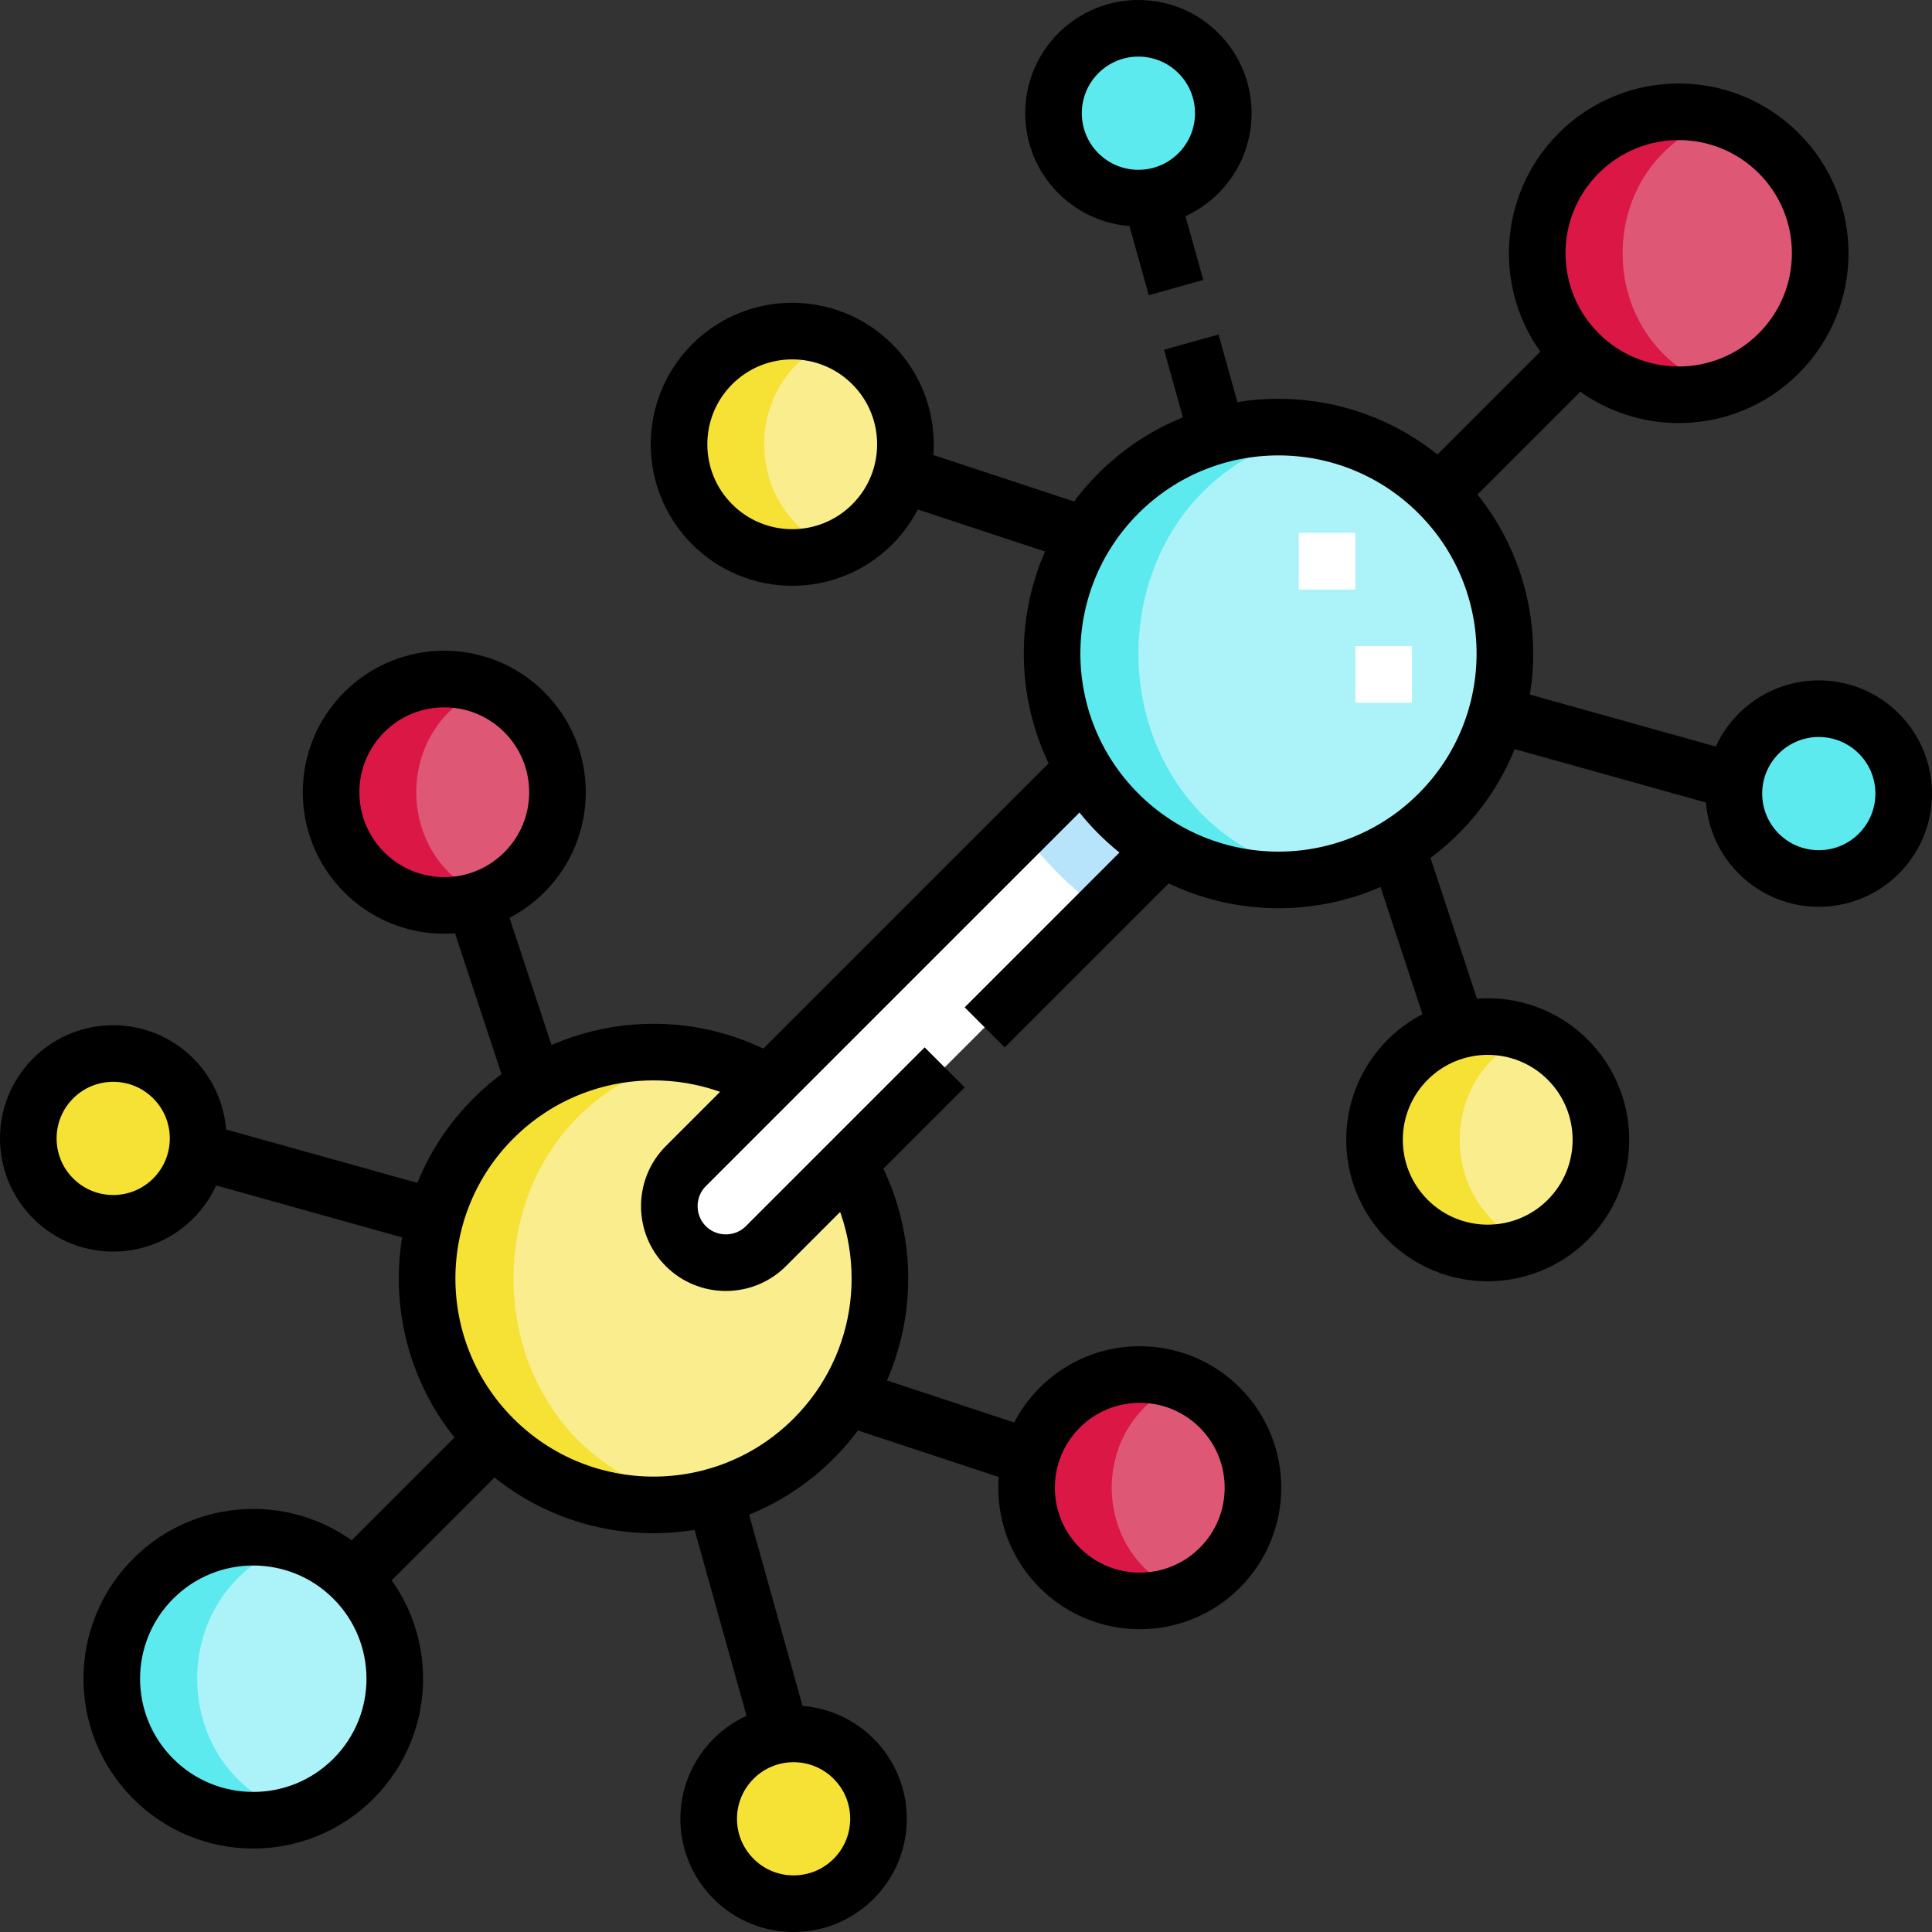
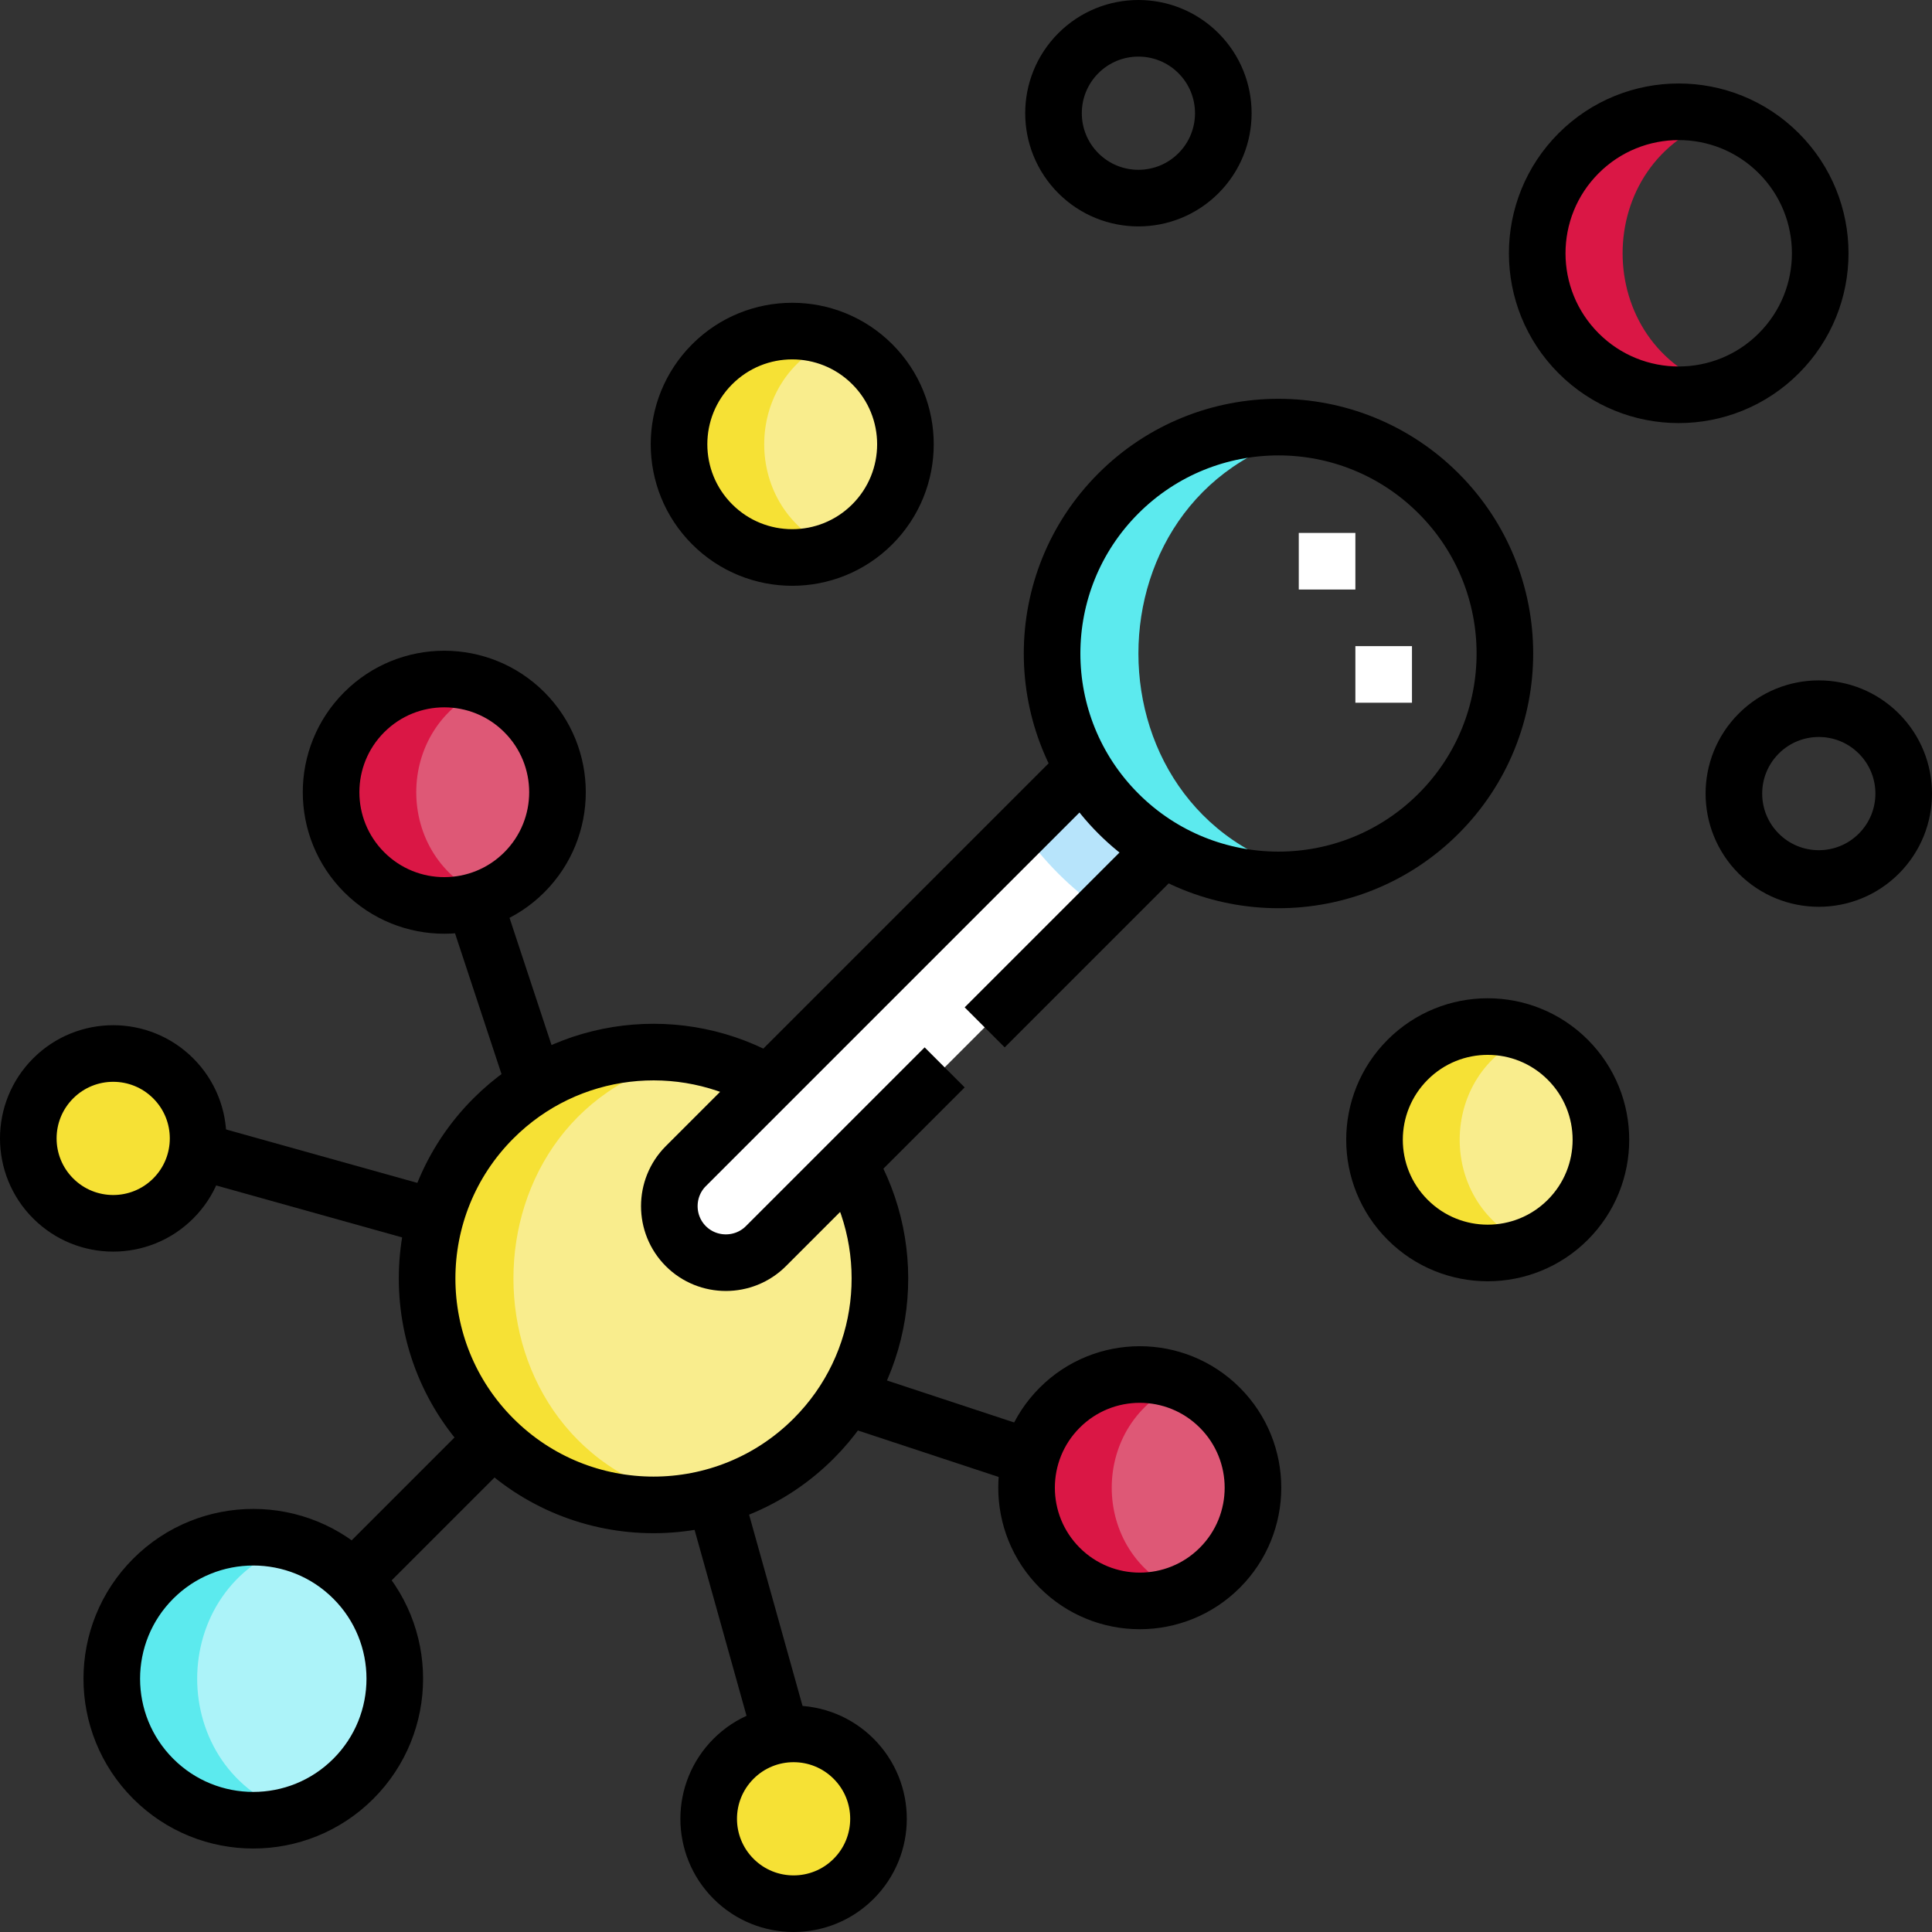
<svg xmlns="http://www.w3.org/2000/svg" height="512" width="512" xml:space="preserve" style="enable-background:new 0 0 511.999 511.999;" viewBox="0 0 511.999 511.999" y="0px" x="0px" id="Capa_1" version="1.1">
  <rect x="0" y="0" width="511.999" height="511.999" fill="#333333" stroke="none" />
  <g>
    <g>
-       <path d="M418.36,93.639c14.645,14.645,38.389,14.644,53.033,0    c14.644-14.645,14.644-38.389,0-53.033c-14.645-14.644-38.389-14.644-53.033,0C403.716,55.251,403.715,78.994,418.36,93.639z" style="fill-rule:evenodd;clip-rule:evenodd;fill:#DE5876;" />
      <path d="M231.163,138.953c11.716-11.716,11.716-30.711,0-42.426    c-11.715-11.716-30.71-11.716-42.426,0c-11.716,11.715-11.716,30.711,0,42.426C200.452,150.668,219.448,150.668,231.163,138.953    L231.163,138.953z M415.473,280.836c-11.716-11.715-30.711-11.715-42.426,0c-11.716,11.716-11.716,30.711,0,42.426    c11.715,11.715,30.71,11.715,42.426,0C427.189,311.547,427.189,292.552,415.473,280.836z" style="fill-rule:evenodd;clip-rule:evenodd;fill:#F9ED8D;" />
-       <path d="M296.386,130.761c-23.551,23.551-23.311,61.542,0,84.853    c23.311,23.311,61.301,23.551,84.853,0c23.431-23.431,23.431-61.422,0-84.853C357.807,107.329,319.817,107.329,296.386,130.761z" style="fill-rule:evenodd;clip-rule:evenodd;fill:#ACF3F9;" />
-       <path d="M466.09,194.4c-8.786,8.787-8.787,23.033,0,31.82    c8.786,8.787,23.033,8.787,31.82,0c8.786-8.787,8.786-23.033,0-31.82C489.123,185.613,474.876,185.613,466.09,194.4L466.09,194.4z     M317.599,45.91c8.787-8.786,8.787-23.033,0-31.82c-8.787-8.787-23.033-8.787-31.82,0c-8.787,8.787-8.787,23.034,0,31.82    C294.566,54.696,308.813,54.696,317.599,45.91z" style="fill-rule:evenodd;clip-rule:evenodd;fill:#5CEAEE;" />
      <path d="M215.614,381.238c19.769-19.769,22.859-49.901,9.27-72.91    l-21.917,21.917c-5.834,5.833-15.379,5.834-21.213,0c-5.833-5.834-5.833-15.38,0-21.213l21.917-21.917    c-23.009-13.589-53.141-10.499-72.909,9.27c-23.432,23.431-23.432,61.422,0,84.853C154.192,404.67,192.183,404.67,215.614,381.238    z" style="fill-rule:evenodd;clip-rule:evenodd;fill:#F9ED8D;" />
      <path d="M296.386,130.761c-23.551,23.551-23.311,61.542,0,84.853    c14.545,14.545,34.805,20.107,53.706,16.513c-64.515-12.241-64.545-105.625-0.03-117.879    C331.211,110.668,310.976,116.17,296.386,130.761z" style="fill-rule:evenodd;clip-rule:evenodd;fill:#5CEAEE;" />
      <path d="M130.761,296.386c-23.551,23.551-23.311,61.542,0,84.853    c14.545,14.545,34.805,20.107,53.706,16.513c-64.515-12.241-64.545-105.625-0.03-117.879    C165.587,276.292,145.351,281.795,130.761,296.386z" style="fill-rule:evenodd;clip-rule:evenodd;fill:#F6E135;" />
      <path d="M181.753,309.033c-5.833,5.833-5.833,15.379,0,21.213    c5.834,5.834,15.379,5.833,21.213,0l105.362-105.362c-4.263-2.518-8.281-5.607-11.943-9.27c-3.662-3.662-6.752-7.681-9.27-11.943    L181.753,309.033z" style="fill-rule:evenodd;clip-rule:evenodd;fill:#FFFFFF;" />
      <path d="M292.048,241.164l16.281-16.281    c-4.263-2.518-8.281-5.607-11.943-9.27c-3.662-3.662-6.752-7.681-9.27-11.943l-16.281,16.281c2.808,4.072,6.019,7.95,9.641,11.572    C284.098,235.146,287.975,238.357,292.048,241.164z" style="fill-rule:evenodd;clip-rule:evenodd;fill:#B7E4FB;" />
      <path d="M418.36,93.639c10.219,10.219,24.869,13.305,37.767,9.262    c-34.826-10.919-34.826-60.64,0-71.557c-12.897-4.043-27.547-0.958-37.766,9.262C403.716,55.251,403.715,78.994,418.36,93.639z" style="fill-rule:evenodd;clip-rule:evenodd;fill:#DA1745;" />
      <path d="M405.509,274.231c-10.826-4.372-23.687-2.171-32.463,6.606    c-11.716,11.715-11.716,30.711,0,42.426c8.776,8.776,21.637,10.978,32.463,6.605C380.605,319.81,380.605,284.288,405.509,274.231    L405.509,274.231z M221.2,89.921c-10.826-4.372-23.687-2.171-32.463,6.606c-11.716,11.715-11.716,30.711,0,42.426    c8.776,8.776,21.637,10.977,32.463,6.605C196.295,135.5,196.295,99.979,221.2,89.921z" style="fill-rule:evenodd;clip-rule:evenodd;fill:#F6E135;" />
      <path d="M138.952,231.163c11.716-11.716,11.716-30.711,0-42.426    c-11.715-11.716-30.711-11.716-42.426,0c-11.716,11.715-11.716,30.711,0,42.426C108.242,242.878,127.237,242.878,138.952,231.163    L138.952,231.163z M323.262,373.046c-11.716-11.715-30.711-11.715-42.426,0c-11.716,11.716-11.716,30.711,0,42.426    c11.715,11.715,30.711,11.715,42.426,0C334.978,403.757,334.978,384.762,323.262,373.046z" style="fill-rule:evenodd;clip-rule:evenodd;fill:#DE5876;" />
      <path d="M313.299,366.441c-10.826-4.372-23.686-2.171-32.463,6.606    c-11.716,11.715-11.716,30.711,0,42.426c8.776,8.776,21.637,10.977,32.463,6.605C288.394,412.02,288.394,376.499,313.299,366.441    L313.299,366.441z M128.989,182.131c-10.826-4.372-23.687-2.171-32.463,6.606c-11.716,11.715-11.716,30.711,0,42.426    c8.776,8.776,21.637,10.978,32.463,6.605C104.084,227.711,104.085,192.189,128.989,182.131z" style="fill-rule:evenodd;clip-rule:evenodd;fill:#DA1745;" />
      <path d="M194.4,466.09c-8.786,8.787-8.786,23.033,0,31.819    c8.787,8.787,23.033,8.787,31.82,0c8.786-8.787,8.786-23.033,0-31.82C217.433,457.303,203.186,457.303,194.4,466.09L194.4,466.09z     M45.909,317.6c8.787-8.787,8.787-23.033,0-31.82c-8.787-8.786-23.033-8.786-31.82,0c-8.787,8.787-8.787,23.033,0,31.82    C22.877,326.386,37.123,326.386,45.909,317.6z" style="fill-rule:evenodd;clip-rule:evenodd;fill:#F6E135;" />
      <path d="M40.606,471.394c14.645,14.645,38.389,14.644,53.033,0    c14.644-14.645,14.644-38.389,0-53.033c-14.645-14.644-38.389-14.644-53.033,0C25.961,433.005,25.961,456.749,40.606,471.394z" style="fill-rule:evenodd;clip-rule:evenodd;fill:#ACF3F9;" />
      <path d="M40.606,471.394c10.22,10.219,24.87,13.305,37.767,9.262    c-34.826-10.919-34.826-60.64,0-71.557c-12.897-4.043-27.547-0.958-37.767,9.262C25.961,433.005,25.961,456.749,40.606,471.394z" style="fill-rule:evenodd;clip-rule:evenodd;fill:#5CEAEE;" />
      <path d="M351.689,156.231v-15 M366.688,186.231v-15" style="fill-rule:evenodd;clip-rule:evenodd;fill:none;stroke:#FFFFFF;stroke-width:15;stroke-miterlimit:22.926;" />
    </g>
    <g>
      <path d="M381.238,130.761c23.431,23.431,23.431,61.422,0,84.853c-23.431,23.431-61.422,23.431-84.853,0    c-23.431-23.431-23.431-61.422,0-84.853C319.817,107.329,357.807,107.329,381.238,130.761L381.238,130.761z M317.599,14.09    c8.786,8.786,8.786,23.033,0,31.82c-8.786,8.786-23.033,8.787-31.819,0c-8.787-8.786-8.787-23.033,0-31.82    C294.566,5.303,308.813,5.303,317.599,14.09L317.599,14.09z M231.163,96.527c11.716,11.715,11.716,30.711,0,42.426    c-11.715,11.715-30.71,11.715-42.426,0c-11.716-11.716-11.716-30.711,0-42.426C200.452,84.811,219.448,84.811,231.163,96.527    L231.163,96.527z M471.393,40.606c14.644,14.645,14.644,38.389,0,53.033c-14.645,14.644-38.388,14.645-53.033,0    c-14.645-14.645-14.644-38.389,0-53.033C433.005,25.962,456.749,25.962,471.393,40.606L471.393,40.606z M497.909,194.4    c-8.786-8.786-23.033-8.786-31.82,0c-8.786,8.787-8.787,23.033,0,31.82c8.786,8.787,23.033,8.787,31.82,0    C506.696,217.433,506.696,203.187,497.909,194.4L497.909,194.4z M415.473,280.836c-11.716-11.715-30.711-11.715-42.426,0    c-11.716,11.716-11.716,30.711,0,42.426c11.715,11.715,30.71,11.715,42.426,0C427.189,311.547,427.189,292.552,415.473,280.836z" style="fill-rule:evenodd;clip-rule:evenodd;fill:none;stroke:#000000;stroke-width:15;stroke-miterlimit:22.926;" />
-       <path d="M240.657,126.277l45.238,14.938 M385.722,271.342l-14.938-45.238 M457.944,206.529l-58.769-16.419 M418.36,93.639l-37.122,37.122     M305.47,54.055l6.191,22.159 M315.698,90.665l6.191,22.159" style="fill-rule:evenodd;clip-rule:evenodd;fill:none;stroke:#000000;stroke-width:15;stroke-miterlimit:22.926;" />
      <path d="M224.884,308.329c13.589,23.008,10.499,53.141-9.27,72.91c-23.431,23.432-61.422,23.432-84.853,0    c-23.432-23.431-23.432-61.422,0-84.853c19.769-19.769,49.901-22.858,72.909-9.27 M194.4,497.909    c-8.786-8.787-8.786-23.033,0-31.82c8.787-8.786,23.033-8.786,31.82,0c8.787,8.787,8.787,23.033,0,31.82    C217.433,506.696,203.187,506.696,194.4,497.909L194.4,497.909z M280.836,415.473c-11.716-11.715-11.716-30.711,0-42.426    c11.715-11.715,30.711-11.715,42.426,0c11.715,11.716,11.715,30.711,0,42.426C311.547,427.189,292.552,427.189,280.836,415.473    L280.836,415.473z M40.606,471.394c-14.644-14.645-14.644-38.389,0-53.033c14.645-14.644,38.389-14.645,53.033,0    c14.645,14.645,14.644,38.389,0,53.033C78.995,486.038,55.25,486.038,40.606,471.394L40.606,471.394z M14.09,317.6    c8.787,8.786,23.033,8.786,31.82,0c8.786-8.787,8.786-23.033,0-31.82c-8.787-8.787-23.033-8.787-31.82,0    C5.303,294.566,5.303,308.813,14.09,317.6L14.09,317.6z M96.526,231.163c11.716,11.715,30.711,11.715,42.426,0    c11.716-11.716,11.716-30.711,0-42.426c-11.715-11.715-30.711-11.715-42.426,0C84.811,200.452,84.811,219.448,96.526,231.163z" style="fill-rule:evenodd;clip-rule:evenodd;fill:none;stroke:#000000;stroke-width:15;stroke-miterlimit:22.926;" />
      <path d="M271.342,385.723l-45.237-14.938 M126.277,240.657l14.938,45.238 M54.055,305.47l58.769,16.419 M93.639,418.36l37.122-37.122     M206.529,457.944l-16.419-58.769" style="fill-rule:evenodd;clip-rule:evenodd;fill:none;stroke:#000000;stroke-width:15;stroke-miterlimit:22.926;" />
      <path d="M287.116,203.67L181.753,309.033c-5.833,5.833-5.833,15.379,0,21.213c5.834,5.834,15.379,5.833,21.213,0l47.378-47.378     M260.951,272.261l47.378-47.378" style="fill-rule:evenodd;clip-rule:evenodd;fill:none;stroke:#000000;stroke-width:15;stroke-miterlimit:22.926;" />
    </g>
  </g>
</svg>